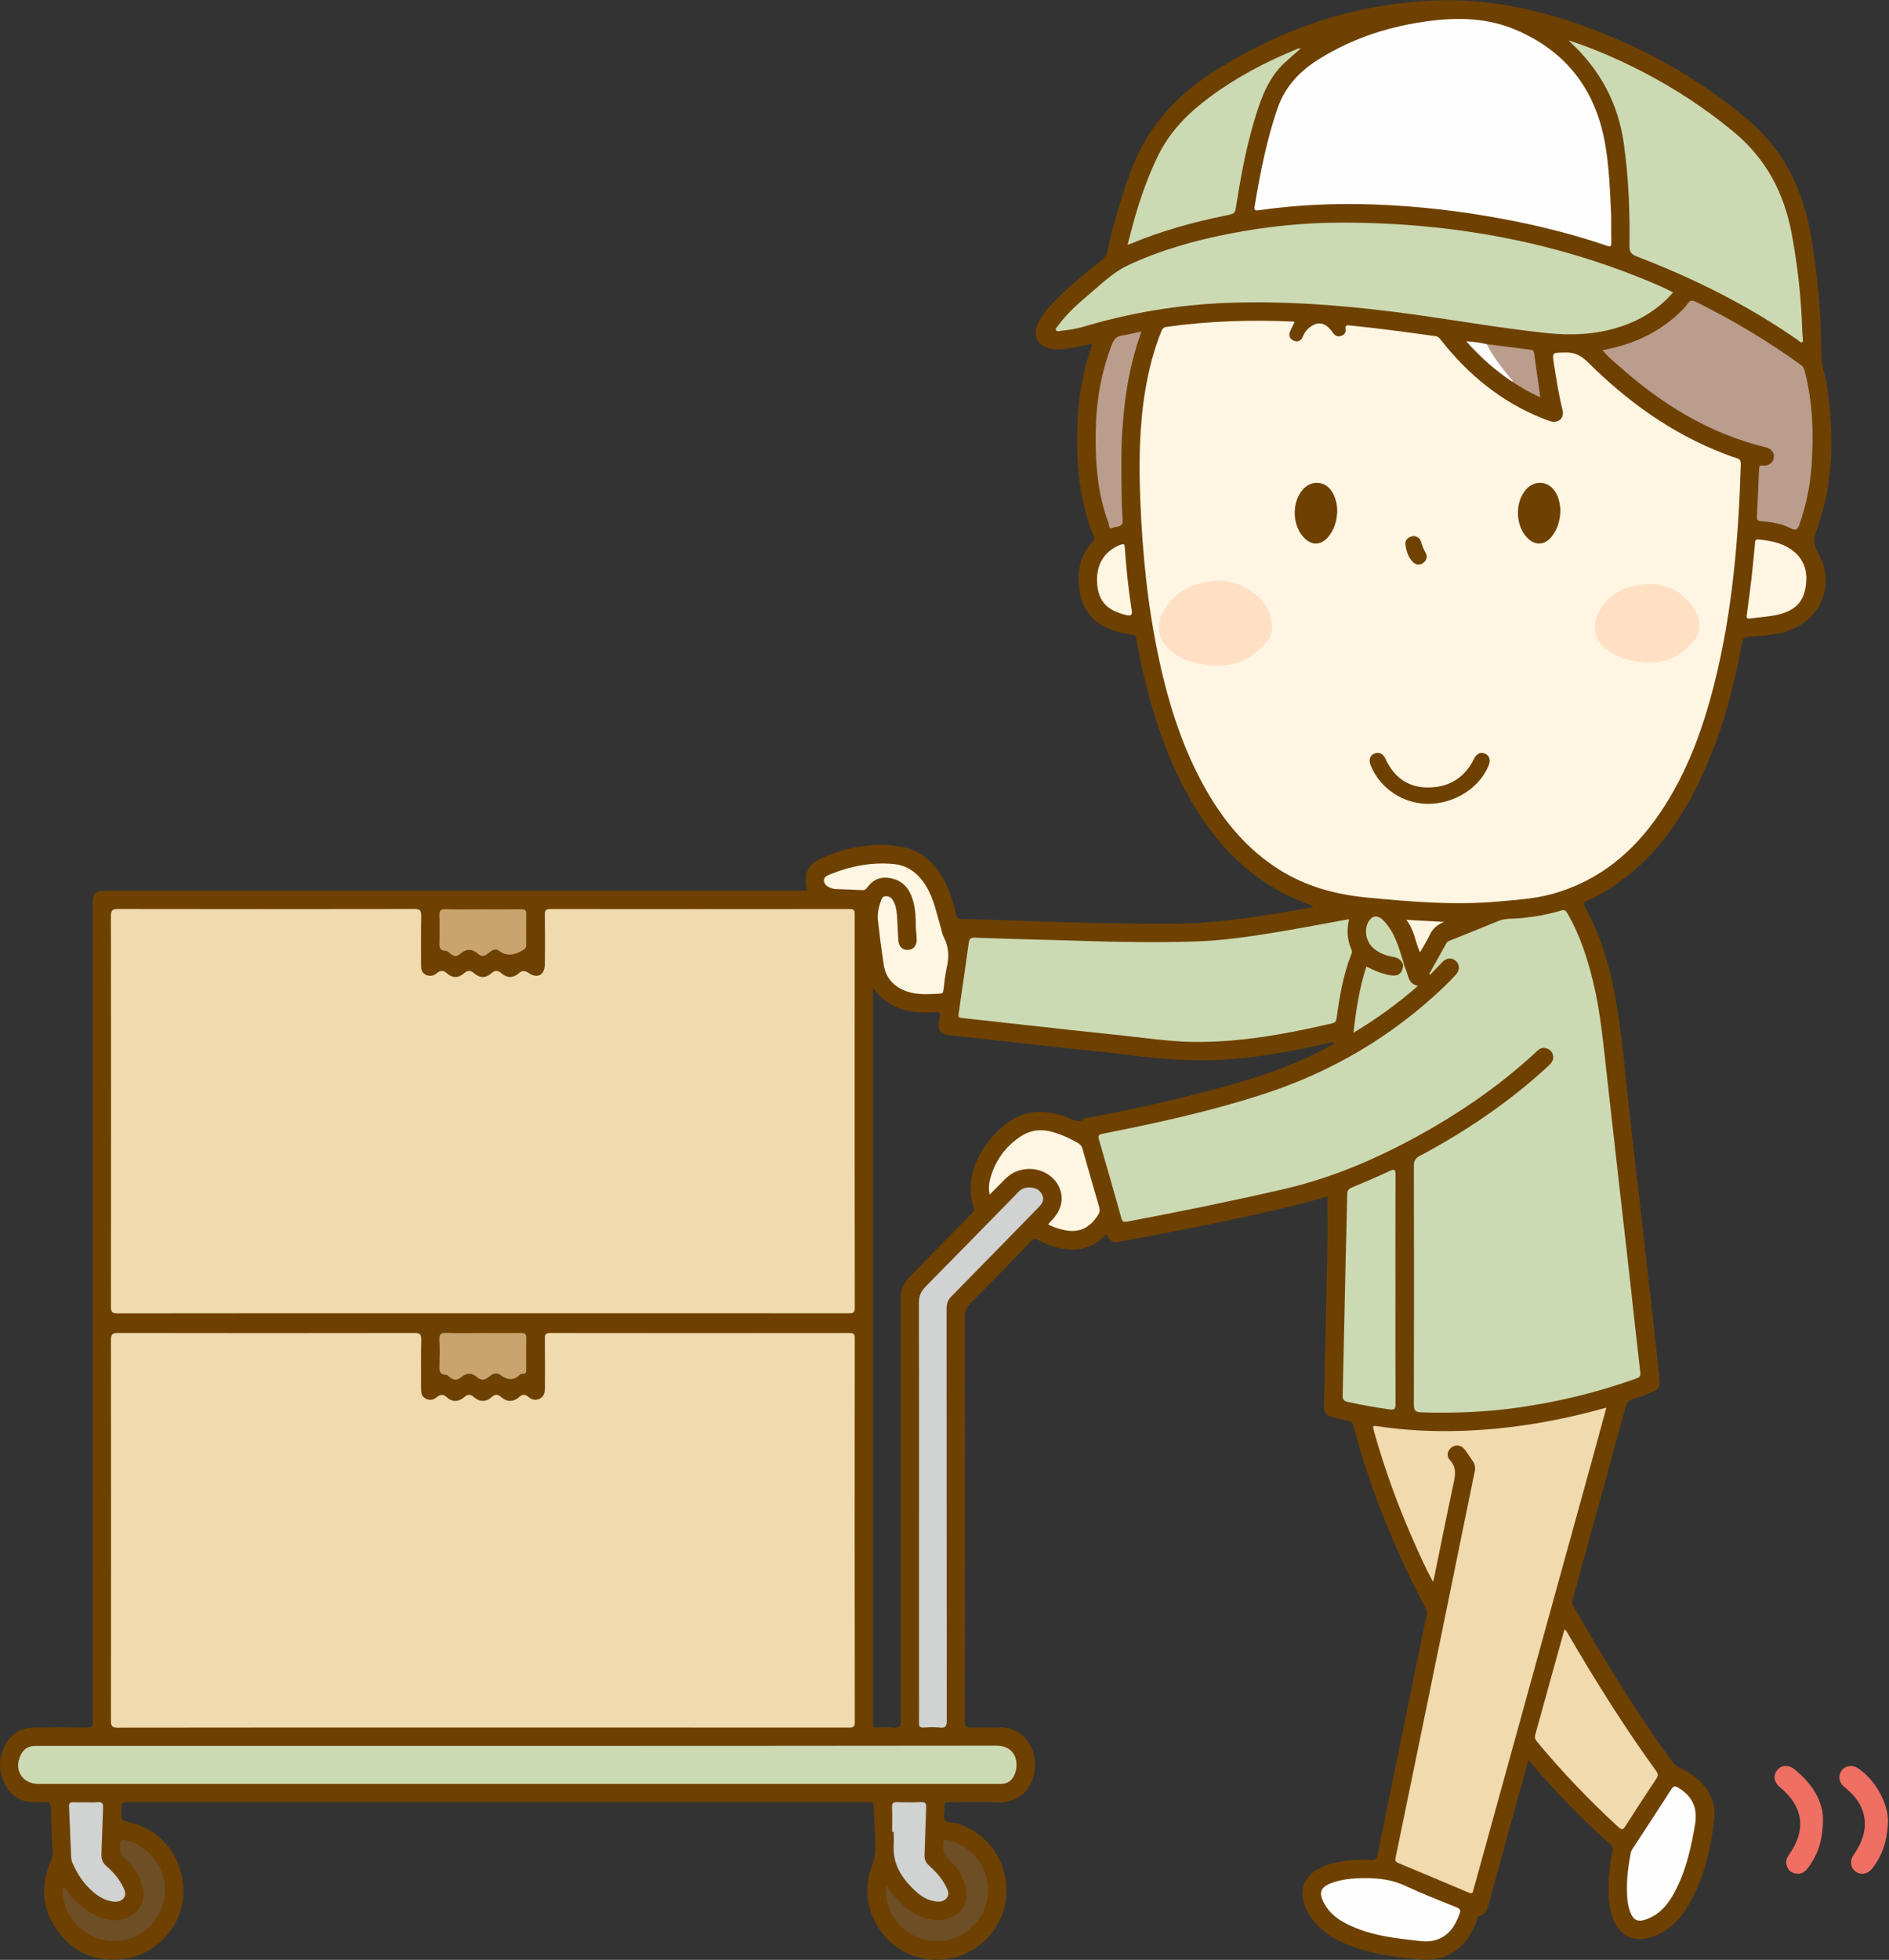
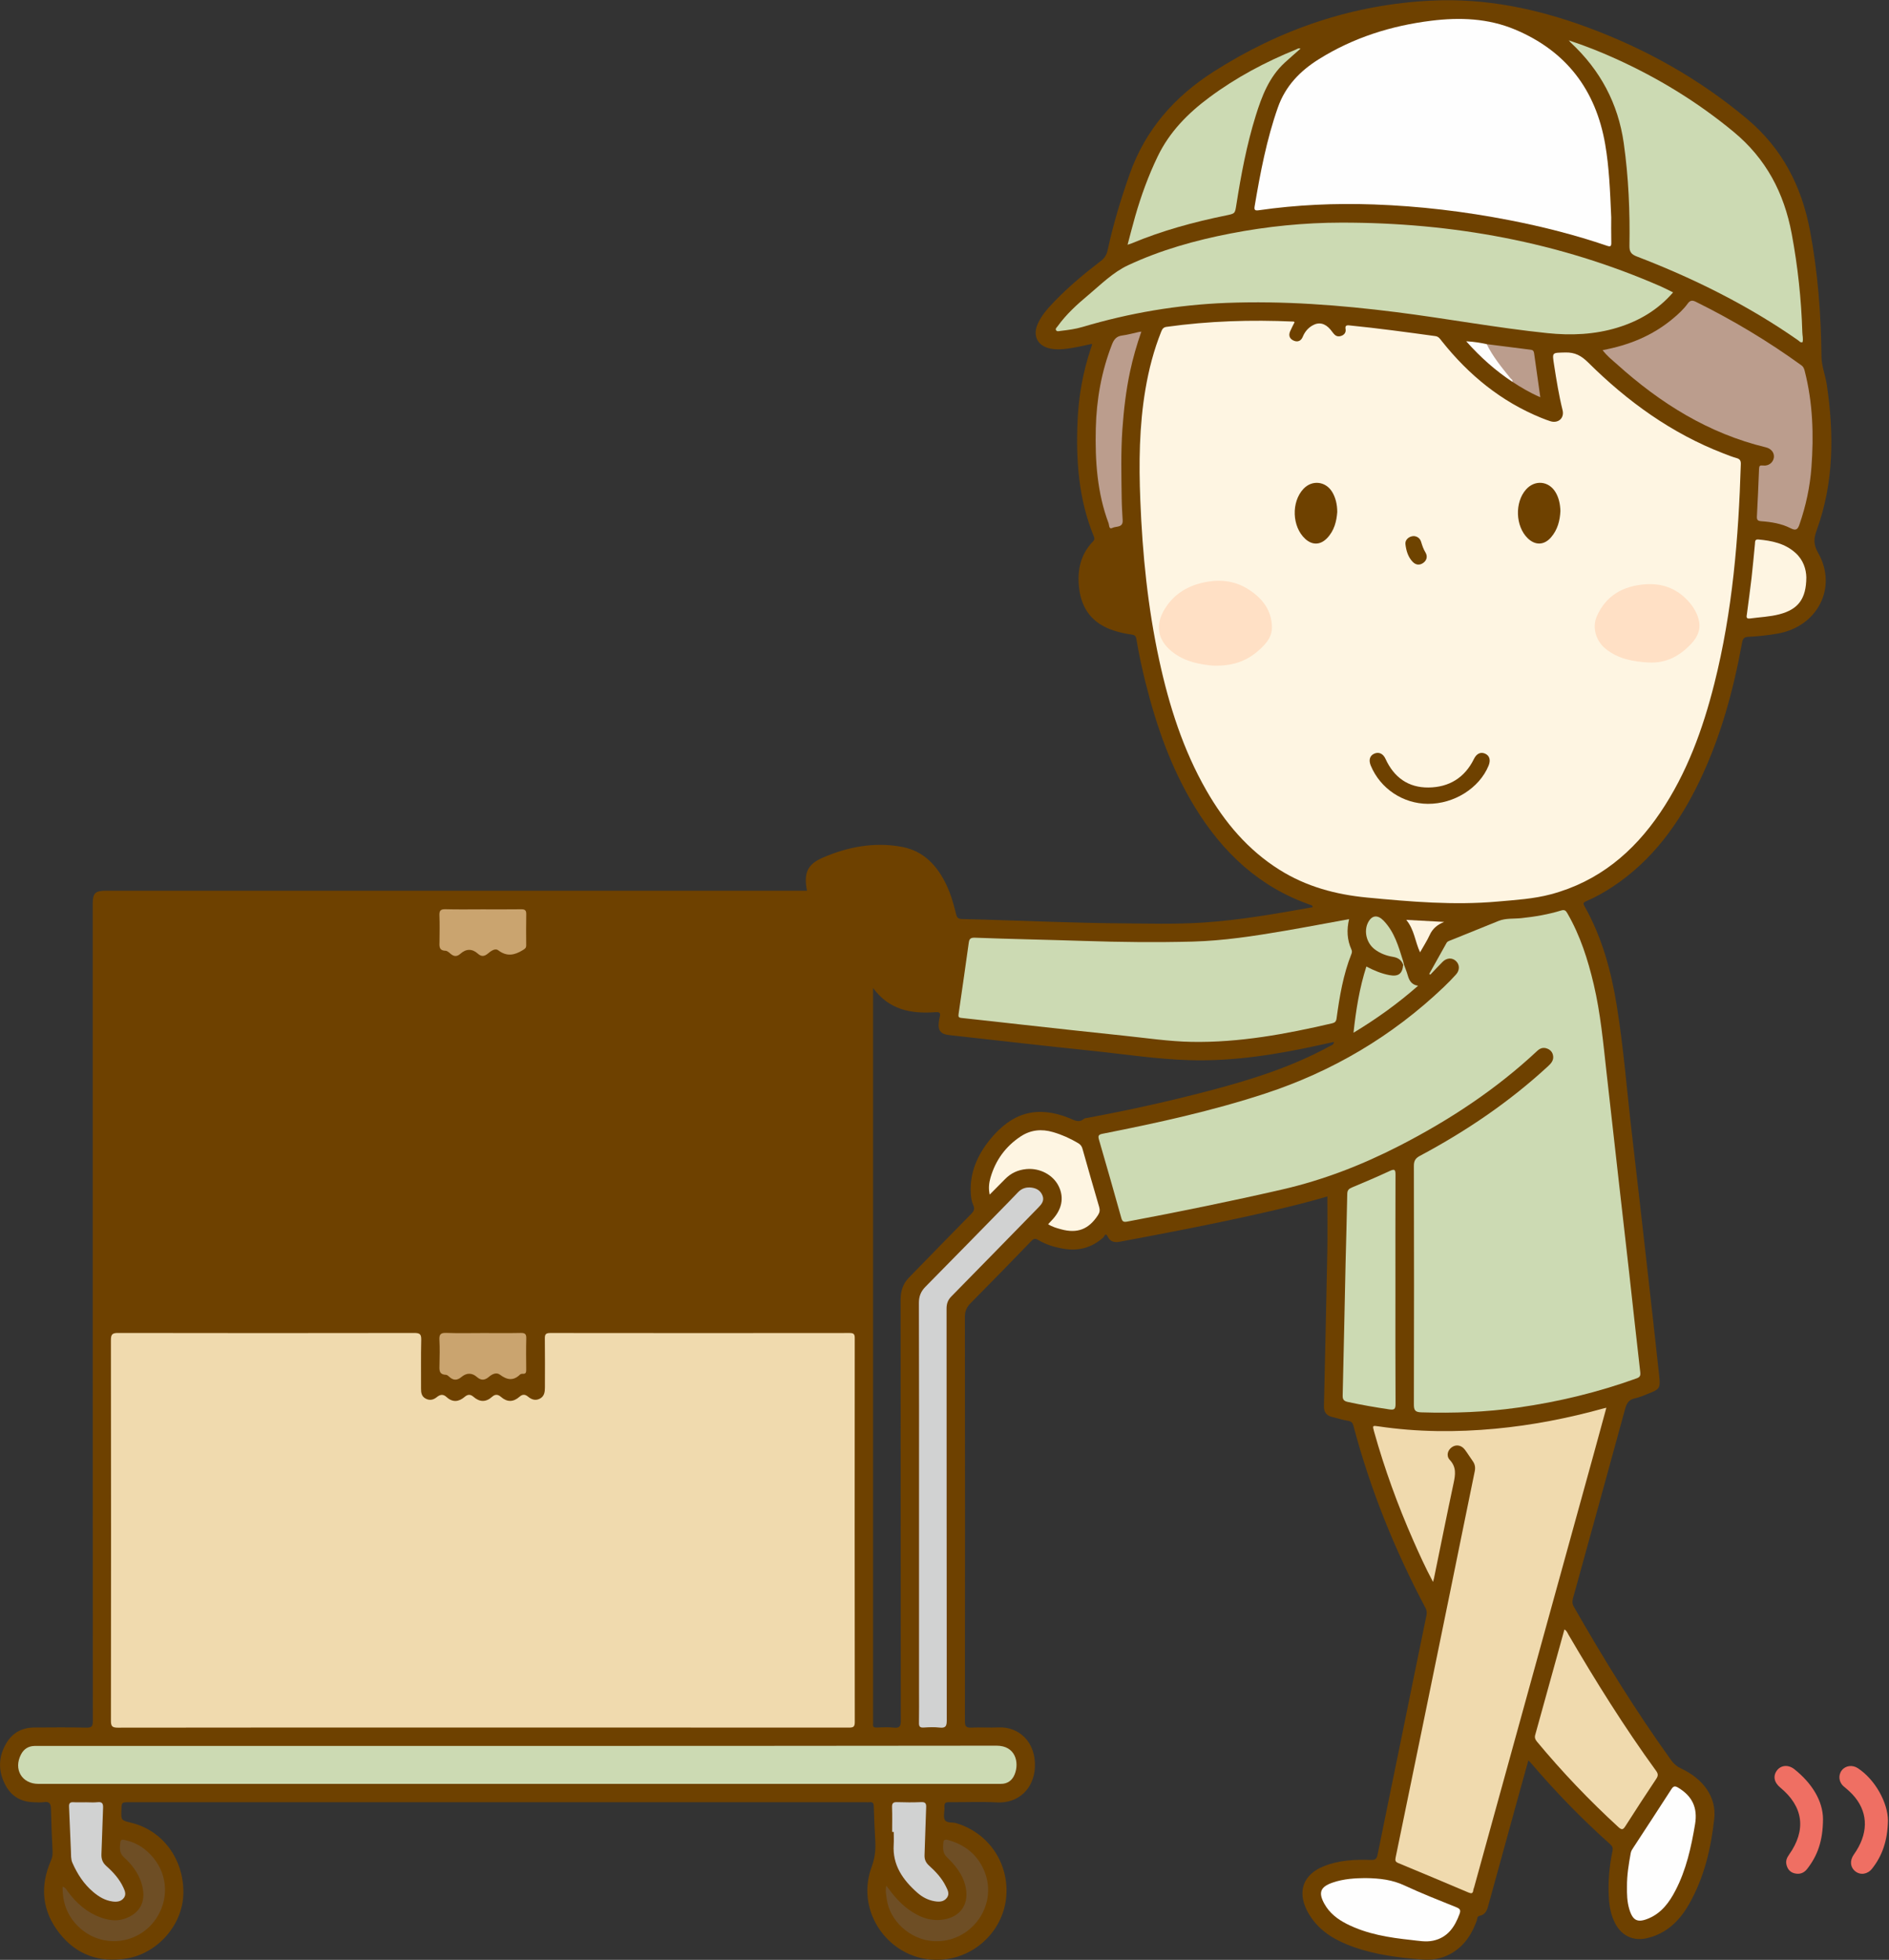
<svg xmlns="http://www.w3.org/2000/svg" version="1.1" viewBox="0 0 1643 1704">
  <rect x="0" y="0" width="1643" height="1704" fill="#333333" stroke="none" />
  <defs>
    <clipPath id="a">
      <path d="m0 0.19h1642.1v1703.8h-1642.1z" />
    </clipPath>
  </defs>
  <g clip-path="url(#a)">
    <path d="m1156.3 909.75c-33.07 18.069-68.71 29.195-104.94 38.697-34.91 9.157-70.142 16.921-105.63 23.512-0.979 0.182-2.211 0.154-2.867 0.737-4.614 4.103-8.711 1.065-13.017-0.645-27.541-10.941-49.383-5.124-68.73 18.667-11.019 13.548-17.762 28.828-16.763 46.788 0.196 3.53 0.678 7.08 2.136 10.2 1.578 3.39 0.539 5.38-1.823 7.78-18.113 18.39-36.107 36.9-54.144 55.37-5.175 5.3-7.188 11.67-7.185 19.03 0.062 121.98 0.015 243.97 0.154 365.95 5e-3 4.8-0.785 6.83-6.069 6.25-4.939-0.55-9.99-0.23-14.984-0.07-2.385 0.08-3.387-0.66-3.074-3.08 0.126-0.98 0.02-2 0.02-3v-630.41-6.496c14.132 19.256 33.25 22.468 53.992 21.032 3.393-0.235 5.003 0.183 3.983 3.962-0.431 1.599-0.62 3.27-0.83 4.919-0.888 6.971 1.794 10.222 8.803 10.994 41.196 4.537 82.366 9.338 123.59 13.592 28.799 2.971 57.487 7.457 86.467 8.249 38.51 1.052 76.26-5.169 113.72-13.432 3.66-0.806 7.31-1.619 11.17-2.474-0.35 2.819-2.49 3.062-3.98 3.876zm423.83-448.8c15.01-41.288 15.13-83.741 8.75-126.6-1.23-8.214-4.54-15.998-4.62-24.438-0.35-36.674-3.14-73.096-9.94-109.22-7.3-38.786-24.14-71.635-54.87-97.373-41.55-34.806-87.97-60.796-138.61-79.519-43.79-16.187-88.82-25.585-135.78-23.262-68.69 3.398-131.53 24.808-189.35 61.675-34.2 21.805-59.582 50.623-73.221 89.348-7.631 21.666-14.284 43.568-19.108 66.013-0.847 3.943-2.547 6.775-5.822 9.274-14.172 10.819-27.863 22.229-40.282 35.073-5.797 5.995-11.42 12.186-14.792 19.946-4.518 10.397 0.222 19.111 11.276 21.264 3.808 0.741 7.58 0.709 11.424 0.36 8.275-0.751 16.319-2.766 24.257-4.444 0.304 0.347 0.496 0.484 0.474 0.553-0.407 1.267-0.844 2.523-1.265 3.786-6.732 20.171-10.441 40.903-11.384 62.129-1.533 34.534 0.801 68.542 14.168 100.98 0.739 1.792 0.569 2.872-0.803 4.294-10.886 11.287-13.774 25.112-12.105 40.148 2.074 18.683 11.837 31.317 29.964 37.214 5.088 1.655 10.27 2.866 15.537 3.524 2.785 0.348 3.929 1.186 4.404 4.083 2.102 12.802 4.853 25.482 8.009 38.066 9.499 37.89 22.339 74.472 42.859 107.99 24.01 39.218 55.81 69.278 99.97 84.743 1.07 0.375 2.34 0.563 2.53 2.192-31.59 5.651-63.21 11.254-95.32 13.38-24.47 1.621-48.955 0.826-73.43 0.651-19.136-0.137-38.272-0.717-57.403-1.282-26.283-0.776-52.559-1.85-78.846-2.446-3.512-0.079-4.461-1.264-5.172-4.13-2.119-8.547-4.462-17.048-8.218-25.049-7.958-16.952-19.853-29.998-38.87-33.553-23.901-4.467-47.164-0.1-69.18 9.489-13.394 5.834-16.408 13.727-13.461 28.616h-5.928c-201.14 0-402.28-1e-3 -603.42 1e-3 -9.954 0-11.908 1.976-11.908 12.01 0 236.64-0.012 473.28 0.093 709.9 2e-3 4.39-0.851 5.87-5.577 5.77-15.157-0.35-30.328-0.2-45.492-0.11-10.038 0.06-18.232 4.21-23.567 12.68-7.848 12.46-8.034 25.58-0.845 38.33 5.092 9.03 13.369 13.67 23.872 13.93 2.998 0.08 6.063 0.4 8.985-0.07 5.041-0.82 6.123 1.55 6.223 5.94 0.281 12.31 0.754 24.63 1.387 36.93 0.15 2.92-0.314 5.45-1.473 8.12-9.733 22.39-7.648 43.78 7.418 62.95 14.839 18.88 34.938 25.91 58.579 21.99 26.747-4.43 48.225-28.85 49.198-55.44 1.102-30.14-17.523-55.84-45.35-62.57-8.796-2.13-8.796-2.13-8.493-11.19 0.222-6.64 0.222-6.65 6.701-6.65h640.92c1 0 2.014 0.11 2.997-0.02 2.786-0.36 3.693 0.71 3.77 3.58 0.272 10.14 0.763 20.29 1.33 30.42 0.429 7.65-0.418 14.78-3.183 22.24-15.518 41.89 19.441 85.66 63.768 80.4 28.537-3.38 51.114-26.63 53.338-54.91 2.292-29.16-15.582-55.12-43.521-63.49-3.425-1.02-8.473 0.1-9.983-2.96-1.51-3.05 6e-3 -7.49-0.276-11.29-0.263-3.54 1.28-4.06 4.345-4.03 13.83 0.14 27.695-0.53 41.486 0.21 18.219 0.98 31.965-11.67 32.843-30.56 1.006-21.65-13.696-35.52-31.758-34.63-7.814 0.39-15.678-0.23-23.488 0.18-4.626 0.25-5.626-1.2-5.621-5.68 0.13-117.15 0.14-234.3-0.021-351.46-7e-3 -5.14 1.655-8.59 5.143-12.1 17.725-17.85 35.283-35.86 52.751-53.96 2.07-2.14 3.451-2.23 5.838-0.79 6.779 4.09 14.322 6.28 22.033 7.61 13.068 2.25 24.728-0.88 34.726-9.88 0.616-0.56 1.778-4.65 3.628-0.8 2.2 4.59 5.918 5.48 10.404 4.64 43.473-8.12 86.903-16.49 130.01-26.38 17.27-3.96 34.46-8.24 50.73-13.01 0 16.27 0.26 32.4-0.05 48.53-0.86 44.61-1.95 89.21-2.93 133.81-0.1 4.7 1.88 8.03 6.68 9.25 4.83 1.22 9.63 2.68 14.53 3.52 2.81 0.48 3.82 1.88 4.47 4.34 14.59 55.19 35.83 107.77 62.56 158.16 1.15 2.18 1.45 4.07 0.93 6.57-7.27 35.17-14.37 70.38-21.56 105.56-6.96 34.06-14.01 68.09-20.89 102.16-0.71 3.54-1.55 5.1-5.86 4.95-14.01-0.5-28.01 0.19-41.24 5.58-17.37 7.07-22.77 21.26-14.57 38.02 1.23 2.53 2.73 4.96 4.36 7.25 9.01 12.61 21.9 19.66 36.06 24.72 19.44 6.94 39.73 9.46 60.17 11.04 7.38 0.57 14.6-0.37 21.45-3.48 13.34-6.06 20.94-16.94 25.79-30.24 0.55-1.53 0.09-3.85 2.59-4.32 4.65-0.88 6.23-4.33 7.35-8.43 8.28-30.31 16.66-60.58 25.02-90.86 3.26-11.82 6.56-23.62 9.95-35.8 0.9 0.86 1.42 1.27 1.84 1.77 21.51 25.27 44.58 49.02 69.34 71.11 1.98 1.77 2.55 3.31 1.99 5.97-2.81 13.42-4 27.01-3.15 40.72 0.47 7.68 1.89 15.18 5.49 22.12 5.56 10.74 15.73 15.59 27.5 12.89 17.13-3.92 28.54-15.13 36.88-29.83 13.04-22.98 18.99-48.25 21.8-74.15 2.01-18.52-9.28-34.44-28.9-43.6-3.63-1.69-6.27-3.99-8.56-7.17-30.86-42.84-58.53-87.69-84.7-133.5-1.5-2.63-1.39-4.81-0.65-7.5 15.15-54.76 30.29-109.53 45.25-164.34 1.33-4.9 3.19-8.2 8.56-9.3 4.03-0.83 7.86-2.63 11.73-4.12 9.7-3.74 10.55-4.82 9.43-15.11-3.64-33.59-7.42-67.17-11.21-100.74-4.15-36.72-8.3-73.44-12.59-110.14-4.34-37.191-7.19-74.569-13.19-111.55-4.89-30.166-12.87-59.458-28.06-86.316-1.43-2.528-0.79-3.234 1.52-4.236 8.1-3.512 15.79-7.821 23.15-12.697 34.4-22.781 57.61-54.843 75.23-91.367 18.48-38.296 29.52-78.962 37.18-120.62 0.64-3.477 1.58-5.029 5.49-5.216 8.47-0.405 16.92-1.31 25.3-2.767 34.9-6.07 52.5-40.108 35.35-70.221-4.17-7.328-3.85-12.458-1.21-19.742" fill="#6E4100" />
  </g>
  <path d="m1642.1 1583c-0.4 17.39-4.88 30.37-13.82 41.71-3.89 4.93-10.09 5.85-14.51 2.37-4.54-3.58-5.08-9.41-1.34-14.67 12.38-17.43 12.8-35.03 1.08-49.65-2.81-3.51-6.17-6.48-9.65-9.35-4.55-3.75-5.26-9.87-1.91-14.22 3.2-4.13 9.19-4.94 13.89-1.88 15.27 9.98 26.24 30.3 26.26 45.69" fill="#EF6F63" />
  <path d="m1585.6 1581.6c-0.07 19.3-4.97 32.1-13.87 43.45-2.88 3.67-6.75 4.84-11.14 3.66-3.87-1.05-6.02-3.91-6.85-7.82-0.67-3.21 0.56-5.84 2.33-8.35 15.17-21.46 12.5-41.76-7.67-58.38-5.38-4.43-6.46-10.01-2.88-14.83 3.44-4.62 9.85-5.28 15.06-1.17 15.55 12.29 24.95 27.86 25.02 43.44" fill="#EF6F63" />
-   <path d="m419.82 1141.8c-105.8 0-211.6-0.04-317.41 0.12-4.893 0.01-5.939-1.26-5.933-6.02 0.146-113.13 0.156-226.26-0.022-339.4-8e-3 -5.278 1.547-6.198 6.405-6.19 85.808 0.146 171.62 0.147 257.42-3e-3 4.781-9e-3 6.199 1.119 6.078 6.012-0.348 14.154-0.068 28.322-0.161 42.484-0.024 3.546 0.442 6.742 3.849 8.554 3.459 1.839 6.887 1.262 9.787-1.183 3.017-2.543 5.676-2.762 8.71-0.042 4.997 4.479 10.23 4.411 15.197-0.014 3.073-2.738 5.699-2.498 8.677 0.102 5.046 4.404 10.25 4.276 15.208-0.175 2.845-2.554 5.425-2.494 8.252-0.024 5.176 4.524 10.457 4.58 15.625-0.025 2.836-2.528 5.274-2.052 8.324-0.011 7.618 5.098 13.947 1.773 14.073-7.421 0.198-14.493 0.181-28.993-0.028-43.486-0.054-3.771 1.095-4.741 4.791-4.737 86.808 0.097 173.62 0.098 260.42-4e-3 3.639-4e-3 4.331 1.2 4.329 4.549-0.08 114.13-0.098 228.26 0.05 342.4 6e-3 4.49-1.858 4.56-5.246 4.56-106.14-0.06-212.27-0.05-318.4-0.05" fill="#F0DAAE" />
  <path d="m419.88 1502c-105.81 0-211.62-0.04-317.44 0.12-4.887 0-5.961-1.28-5.954-6.05 0.145-110.31 0.154-220.62-0.018-330.93-8e-3 -5.18 1.39-6.22 6.331-6.21 85.817 0.16 171.63 0.16 257.45 0.01 4.675-0.01 6.26 0.9 6.128 5.9-0.374 14.16-0.079 28.33-0.168 42.49-0.022 3.54 0.439 6.68 3.817 8.58 3.488 1.97 6.827 1.3 9.763-1.07 2.955-2.38 5.529-3.03 8.659-0.14 5.152 4.75 10.564 4.24 15.678-0.16 2.685-2.32 5.002-2.44 7.733-0.05 5.296 4.63 10.805 4.77 16.109-0.01 2.735-2.46 5.178-2.21 7.788 0.07 5.392 4.72 10.803 4.54 16.1-0.15 2.507-2.21 4.788-2.29 7.422-0.08 2.957 2.49 6.367 3.72 10.16 1.8 4.07-2.06 4.511-5.88 4.518-9.83 0.023-14.16 0.122-28.33-0.067-42.49-0.048-3.62 0.813-4.84 4.68-4.84 86.817 0.11 173.63 0.11 260.45 0.01 3.53 0 4.415 0.99 4.412 4.46-0.088 111.31-0.102 222.62 0.037 333.93 5e-3 4.31-1.621 4.7-5.151 4.7-95.815-0.07-191.63-0.06-287.44-0.06h-30.994" fill="#F0DAAE" />
  <path d="m1126 280.13c-1.31 2.651-2.73 5.252-3.89 7.965-1.59 3.723-0.35 6.639 3.29 8.148 3.53 1.463 6.33-0.043 7.7-3.407 1.71-4.2 4.39-7.458 8.21-9.726 5.71-3.388 11.12-2.165 15.88 3.424 1.29 1.516 2.35 3.273 3.81 4.589 1.74 1.571 3.99 1.642 6.11 0.718 2.4-1.045 3.66-3.088 3.24-5.615-0.48-2.98 0.51-3.587 3.32-3.306 25.01 2.493 49.91 5.89 74.8 9.312 2.91 0.4 4.14 2.564 5.66 4.476 23.33 29.299 51.46 52.382 86.41 66.599 2.61 1.063 5.25 2.082 7.94 2.921 6.81 2.124 12.33-2.68 10.6-9.621-3.22-12.936-5.31-26.054-7.36-39.202-1.78-11.441-1.88-10.61 9.65-10.943 8.62-0.249 14.12 2.906 20.04 8.767 34.11 33.815 72.44 61.58 117.63 79.003 3.71 1.433 7.43 2.939 11.26 4.004 2.89 0.805 3.91 2.155 3.81 5.226-1.94 64.329-7.23 128.27-23.02 190.9-10.01 39.693-23.88 77.877-47 112.09-23.4 34.648-53.85 59.992-94.97 71.038-15.21 4.085-30.83 4.949-46.41 6.35-38.02 3.421-75.78 0.136-113.6-3.466-27.27-2.597-52.93-9.495-76.26-24.145-27.47-17.254-47.68-41.23-63.62-69.079-20.2-35.269-32.34-73.492-40.93-112.97-9.969-45.831-14.623-92.308-16.484-139.1-1.286-32.324-0.976-64.582 4.453-96.6 2.927-17.26 7.281-34.119 13.821-50.396 0.92-2.266 2.02-3.554 4.48-3.898 36.72-5.13 73.6-6.284 110.6-4.598 0.27 0.012 0.52 0.33 0.83 0.539" fill="#FEF5E2" />
  <path d="m1243.1 846.76c5.01-8.945 10.04-17.881 15.02-26.845 0.83-1.492 2.27-1.831 3.65-2.387 13.87-5.604 27.74-11.233 41.63-16.817 6.34-2.55 13.15-1.734 19.73-2.418 11.79-1.227 23.4-3.213 34.72-6.664 3.05-0.932 4.09 0.168 5.4 2.43 11.2 19.351 17.88 40.357 22.97 61.969 5.88 25.019 8.21 50.55 11.05 76.012 3.48 31.26 7.03 62.514 10.56 93.768 3.09 27.29 6.24 54.56 9.3 81.85 3.18 28.45 6.22 56.91 9.52 85.35 0.36 3.12-0.32 4.38-3.22 5.42-33.45 12.08-67.82 20.37-103.01 25.38-27.93 3.97-56 5.04-84.19 4.16-5.29-0.17-6.49-1.76-6.48-6.85 0.17-69.15 0.17-138.3 0-207.45-0.01-4.53 1.47-6.71 5.36-8.78 40.28-21.474 77.8-46.918 111.42-77.942 2.54-2.349 4.75-4.868 4.38-8.512-0.32-3.163-2.04-5.512-5.2-6.733-3.4-1.318-6.17-0.333-8.66 1.994-35.8 33.456-76.28 60.122-119.74 82.435-32.52 16.698-66.3 29.858-102.07 38.058-44.75 10.25-89.7 19.43-134.81 27.92-3.249 0.61-4.29-0.08-5.135-3.09-6.367-22.74-12.824-45.45-19.435-68.113-1.009-3.458-0.393-4.474 3.238-5.19 47.65-9.399 95.09-19.777 141.31-34.934 58.61-19.223 110.5-49.909 155.24-92.487 3.73-3.553 7.35-7.247 10.79-11.079 3.36-3.743 3.18-8.567-0.09-11.645-3.29-3.089-8.03-2.88-11.59 0.688-3.64 3.647-7.15 7.43-10.71 11.154-0.32-0.217-0.63-0.435-0.95-0.652" fill="#CCDAB3" />
  <path d="m1401.4 189c0 5.094-0.13 13.589 0.06 22.077 0.08 3.165-0.86 3.581-3.64 2.633-27.72-9.465-56.06-16.641-84.79-22.238-39.09-7.611-78.5-12.33-118.32-13.716-33.51-1.165-66.85 0.277-100.03 5.069-3.43 0.494-3.92-0.568-3.41-3.594 4.9-29.018 10.37-57.867 20.18-85.763 6.58-18.747 19.4-31.869 35.75-42.073 29.98-18.717 62.89-29.075 97.79-33.388 24.76-3.06 49.33-2.116 72.61 7.623 44.56 18.633 70.38 52.45 78.55 99.845 3.42 19.877 4.25 40.011 5.25 63.525" fill="#FEFEFE" />
  <path d="m1246.4 1375.4c-6.65-12.44-11.96-24.2-17.17-36.02-13.55-30.78-25.02-62.31-34.1-94.7-1.48-5.29-1.42-5.31 3.95-4.52 33.77 5.02 67.64 5.21 101.58 2.03 31.9-2.98 63.19-9.11 94.04-17.64 0.6-0.16 1.21-0.29 2.47-0.59-3.8 13.89-7.43 27.3-11.12 40.69-34.6 125.33-69.21 250.65-103.81 375.97-0.27 0.96-0.73 1.9-0.83 2.87-0.3 2.9-1.69 3-4.04 2.01-20.36-8.61-40.74-17.19-61.17-25.65-2.59-1.07-2.85-2.24-2.32-4.85 15.76-76.39 31.42-152.8 47.06-229.22 7.26-35.52 14.43-71.05 21.75-106.56 0.7-3.38 0.19-6.18-1.78-8.93-2.33-3.24-4.41-6.67-6.8-9.86-2.91-3.87-7.35-4.73-11.01-2.37-3.92 2.51-5.5 7.62-2.11 11.26 5.89 6.33 4.87 12.9 3.3 20.27-5.86 27.49-11.38 55.05-17.03 82.58-0.13 0.63-0.33 1.25-0.86 3.23" fill="#F0DAAE" />
  <path d="m1455.2 254.22c-13.21 15.277-29.53 24.825-48.18 30.569-20.05 6.17-40.6 6.985-61.29 4.837-44.04-4.57-87.58-12.718-131.49-18.259-48.96-6.179-98.05-9.919-147.45-8.011-42.62 1.646-84.312 8.74-125.17 20.9-6.234 1.855-12.69 2.699-19.135 3.449-1.342 0.157-3.225 0.872-4.036-0.722-0.674-1.321 0.792-2.4 1.54-3.439 7.454-10.37 16.862-18.875 26.561-26.994 11.077-9.273 21.39-19.747 34.675-25.954 28.337-13.241 58.257-21.611 88.877-27.554 31.94-6.199 64.19-9.458 96.74-9.477 96.32-0.058 189.27 16.784 277.83 55.53 3.48 1.52 6.83 3.316 10.53 5.125" fill="#CCDAB3" />
  <path d="m449.88 1551h-416.44c-14.378 0-21.892-12.63-15.176-25.6 2.407-4.64 6.272-7.21 11.588-7.38 1.332-0.04 2.666-0.01 3.999-0.01 277.62 0 555.25 0.09 832.87-0.23 16.627-0.02 19.875 14.59 15.895 24.74-2.109 5.37-6.188 8.57-12.306 8.48-1.5-0.02-3 0-4.5 0h-415.94" fill="#CCDAB3" />
  <path d="m1173.4 799.13c-2.2 9.352-1.75 17.998 2 26.347 0.57 1.277 0.65 2.375 0.1 3.766-7.2 18.071-10.39 37.092-12.99 56.224-0.36 2.662-1.42 3.685-3.8 4.24-40.27 9.375-80.79 16.901-122.38 16.139-19.83-0.363-39.449-3.378-59.14-5.404-29.463-3.032-58.897-6.349-88.34-9.579-17.531-1.924-35.049-3.97-52.588-5.815-2.535-0.266-2.857-1.088-2.513-3.425 3.024-20.57 5.93-41.158 8.822-61.747 0.461-3.281 1.173-4.76 5.465-4.596 31.6 1.208 63.225 1.771 94.832 2.81 31.465 1.035 62.942 1.41 94.402 0.569 26.82-0.717 53.33-4.796 79.75-9.306 18.64-3.184 37.22-6.735 56.38-10.223" fill="#CCDAB3" />
  <path d="m1364.5 35.099c14.29 4.709 27.53 9.979 40.52 15.85 37.04 16.735 71.37 37.666 102.8 63.654 28.24 23.354 43.9 53.081 50.54 88.576 5.31 28.377 8.38 56.925 9.25 85.744 0.08 2.815 0.9 5.609 0.23 8.513-1.75 0.82-2.72-0.745-3.8-1.502-43.62-30.496-90.91-53.926-140.46-72.963-4.77-1.832-6.42-4.026-6.33-9.245 0.5-29.82-0.76-59.554-4.94-89.149-4.91-34.694-20.48-63.628-45.99-87.404-0.47-0.434-0.85-0.96-1.82-2.074" fill="#CCDAB3" />
  <path d="m1393.9 304.42c23.09-4.285 43.49-12.665 61.04-27.309 4.74-3.956 9.34-8.101 12.95-13.12 2.07-2.867 3.99-3.134 7.07-1.614 32.16 15.888 62.83 34.235 91.88 55.29 1.86 1.35 2.37 3.037 2.87 4.967 7.06 27.557 7.92 55.53 5.82 83.737-1.26 17.029-4.82 33.518-10.41 49.638-1.51 4.379-3.07 5.625-7.7 3.264-7.93-4.042-16.74-5.463-25.56-6.089-3.16-0.225-3.9-1.285-3.75-4.211 0.73-13.783 1.34-27.572 1.86-41.364 0.1-2.622 0.77-3.202 3.51-2.862 4.84 0.603 8.81-2.642 9.38-6.925 0.54-4.08-2.19-7.727-7-8.888-49.85-12.038-91.76-38.296-129.41-72.174-4.17-3.743-8.68-7.153-12.55-12.34" fill="#BB9D8D" />
  <path d="m799.35 1313.3c0-60.16 0.077-120.31-0.122-180.46-0.019-5.85 1.776-10.1 5.776-14.15 24.237-24.52 48.334-49.19 72.47-73.82 2.796-2.85 5.501-5.79 8.323-8.62 3.162-3.16 7.062-4.25 11.44-3.68 4.442 0.58 7.874 2.66 9.542 6.98 1.657 4.29-0.666 7.29-3.463 10.15-25.274 25.84-50.484 51.74-75.848 77.49-3.079 3.13-4.185 6.39-4.182 10.67 0.076 119.3 0.03 238.61 0.173 357.92 6e-3 4.87-0.885 6.86-6.134 6.27-4.608-0.52-9.334-0.34-13.98-0.03-3.45 0.22-4.119-1.15-4.059-4.26 0.179-9.33 0.064-18.66 0.064-28v-156.46" fill="#D1D2D2" />
  <path d="m980.73 212.78c2.322-8.691 4.33-16.693 6.605-24.619 5.14-17.913 11.487-35.365 19.604-52.186 10.26-21.275 26.22-37.437 44.9-51.298 23.23-17.251 48.55-30.743 75.31-41.602 1.16-0.471 2.28-1.527 4-0.76-4.62 4.092-9.22 8.03-13.67 12.117-13.66 12.537-19.96 29.134-25.29 46.231-7.87 25.294-12.73 51.256-16.84 77.372-1.2 7.647-1.05 7.655-8.96 9.273-28.05 5.732-55.59 13.194-82.054 24.28-0.868 0.364-1.791 0.597-3.605 1.192" fill="#CCDAB3" />
  <path d="m1360.7 1416.7c2.21 1.31 2.69 3.17 3.58 4.68 23.7 40.51 48.52 80.31 76.15 118.29 1.86 2.56 1.9 4.29 0.12 6.95-9.06 13.56-17.95 27.23-26.73 40.97-1.91 2.98-3 3.91-6.15 1.02-25.32-23.21-48.96-47.99-70.91-74.4-1.51-1.82-2.13-3.44-1.47-5.81 8.48-30.41 16.87-60.85 25.41-91.7" fill="#F0DAAE" />
  <path d="m1213.7 1121.2c0 33.14-0.09 66.28 0.11 99.43 0.03 4.68-1.18 5.4-5.64 4.73-12.01-1.79-23.95-3.84-35.82-6.42-3.39-0.74-4.62-2-4.53-5.59 0.94-38.44 1.68-76.88 2.53-115.31 0.45-19.97 1.12-39.92 1.45-59.89 0.05-3.27 1.29-4.55 4.11-5.72 11.05-4.6 22.06-9.31 32.91-14.35 4.11-1.92 4.97-1.19 4.95 3.18-0.12 33.31-0.07 66.62-0.07 99.94" fill="#CCDAB3" />
-   <path d="m796.52 805.51c0.11-6.887-0.244-14.547-2.271-21.986-2.76-10.125-8.319-17.644-19.314-19.918-8.353-1.727-15.104 0.737-20.228 7.476-1.253 1.648-2.193 3.008-4.672 2.856-7.469-0.458-14.955-0.621-22.434-0.92-0.996-0.04-2.033-0.049-2.971-0.334-3.598-1.094-7.469-2.612-7.942-6.662-0.436-3.738 3.426-5.038 6.251-6.177 17.373-7.001 35.479-10.324 54.144-8.635 14.337 1.298 23.762 10.229 30.278 22.515 5.428 10.237 7.553 21.596 10.854 32.553 0.863 2.863 1.294 5.947 2.645 8.555 4.341 8.377 4.8 16.905 2.682 25.998-1.504 6.455-2.041 13.137-2.949 19.727-0.234 1.698-0.248 3.192-2.659 3.326-9.642 0.535-19.308 1.376-28.697-1.728-11.568-3.824-18.885-11.583-20.691-23.814-1.845-12.5-3.474-25.038-4.895-37.593-0.661-5.834 0.368-11.619 2.451-17.137 0.754-1.996 1.52-4.377 4.137-4.45 2.6-0.072 4.82 1.081 6.271 3.421 2.918 4.706 3.415 10.034 3.798 15.339 0.467 6.467 0.552 12.962 1.024 19.428 0.427 5.839 3.85 8.978 8.873 8.522 4.695-0.425 7.424-4.093 7.095-9.623-0.197-3.319-0.478-6.633-0.78-10.739" fill="#FEF5E2" />
  <path d="m1187.4 1632.9c13.15 0.14 23.74 1.57 34.02 6.35 14.88 6.91 30.18 12.93 45.4 19.07 3.25 1.31 3.8 2.66 2.63 5.83-4.16 11.31-10.39 20.52-23.07 23.19-6.27 1.32-12.6 0.07-18.86-0.61-19.38-2.08-38.55-5.05-56.21-14.01-7.98-4.05-14.9-9.36-19.37-17.37-5.46-9.79-3.6-14.8 7.08-18.51 9.87-3.44 20.17-3.85 28.38-3.94" fill="#FEFEFE" />
  <path d="m1415.1 1640.3c-0.09-9.87 1.5-19.55 3.27-29.21 0.34-1.88 1.41-3.36 2.4-4.88 10.99-16.85 22.06-33.64 32.93-50.56 1.75-2.71 3.05-3.08 5.84-1.42 12.31 7.36 17.2 17.44 14.77 31.92-3.33 19.87-7.65 39.49-17.05 57.56-5.3 10.2-11.91 19.29-22.91 24.07-10.02 4.35-14.28 2.25-17.34-8.2-1.84-6.31-2-12.78-1.91-19.28" fill="#FEFEFE" />
  <path d="m911.64 1064.4c0.982-1.07 1.846-2.07 2.77-3 9.124-9.29 11.39-19.76 6.462-29.93-4.843-9.99-16.404-16.12-28.191-15.01-7.241 0.68-13.426 3.5-18.525 8.73-4.265 4.37-8.604 8.68-13.357 13.46-1.145-5.4-0.619-10.1 0.696-14.67 4.356-15.11 13.017-27.139 26.178-35.86 8.78-5.818 18.187-6.73 28.165-3.831 7.713 2.241 14.955 5.496 21.856 9.583 1.959 1.16 3.159 2.56 3.807 4.874 4.745 16.954 9.626 33.864 14.557 50.764 0.763 2.62 0.418 4.72-1.074 7.01-8.047 12.32-17.849 16.16-32.141 12.28-3.814-1.04-7.649-2.12-11.203-4.4" fill="#FEF5E2" />
  <path d="m992.72 288.3c-4.096 11.747-7.321 23.03-9.78 34.52-3.551 16.6-5.52 33.389-6.706 50.319-1.421 20.289-0.878 40.574-0.613 60.864 0.081 6.145 0.522 12.286 0.84 18.426 0.339 6.535-5.677 4.928-8.865 6.528-3.199 1.605-2.758-2.343-3.346-3.906-10.014-26.624-11.814-54.387-11.161-82.47 0.583-25.132 4.907-49.521 14.047-73.036 1.733-4.46 3.933-7.217 8.92-7.849 4.757-0.603 9.417-1.96 14.123-2.977 0.589-0.127 1.19-0.198 2.541-0.419" fill="#BB9D8D" />
  <path d="m420.05 1159c10.981 0 21.964 0.16 32.939-0.08 3.807-0.09 4.843 1.15 4.744 4.84-0.241 8.97-0.12 17.96-0.049 26.95 0.018 2.22-0.101 3.96-3.036 3.74-0.779-0.05-1.841 0.16-2.361 0.67-5.81 5.69-11.314 4.7-17.41 0.12-3.134-2.36-6.82-0.55-9.586 1.82-3.548 3.04-6.778 3.44-10.466 0.19-4.386-3.85-9.057-3.74-13.509 0-3.604 3.02-7.002 3.12-10.498-0.14-0.835-0.78-1.935-1.75-2.945-1.79-6.295-0.23-5.729-4.49-5.628-8.82 0.167-7.15 0.334-14.32-0.057-21.45-0.257-4.68 0.912-6.37 5.925-6.17 10.632 0.4 21.29 0.12 31.937 0.12" fill="#CAA46F" />
  <path d="m419.89 790.63c11.164 0 22.33 0.093 33.492-0.058 3.22-0.044 4.399 0.942 4.332 4.255-0.18 8.994-0.099 17.995-0.036 26.993 0.017 2.377-0.905 3.024-3.126 4.371-7.375 4.476-13.799 5.604-21.235 0.021-2.731-2.051-6.416 0.732-8.982 2.878-3.009 2.516-5.618 2.853-8.688 0.091-5.009-4.507-10.27-4.328-15.221 0.087-3.091 2.757-5.752 2.406-8.681-0.131-1.239-1.073-2.791-2.452-4.24-2.499-6.04-0.201-5.276-4.283-5.237-8.207 0.074-7.497 0.231-15.005-0.063-22.491-0.158-4.034 0.882-5.531 5.195-5.411 10.822 0.302 21.659 0.1 32.49 0.101" fill="#CAA46F" />
  <path d="m770.89 1639.5c5.959 8.22 11.82 15.15 19.263 20.59 9.753 7.13 20.53 11.13 32.532 8.45 13.527-3.01 20.725-13.95 16.867-29.32-2.463-9.81-8.738-17.53-15.811-24.3-4.311-4.13-3.547-8.7-3.182-13.33 0.229-2.91 3.196-2.06 4.866-1.57 14.517 4.29 25.209 13.02 30.933 27.31 11.913 29.75-12.017 62.31-44.427 60.39-20.5-1.21-38.352-17.93-40.684-36.84-0.422-3.42-1.366-6.75-0.357-11.38" fill="#6E4E25" />
  <path d="m54.467 1640.4c2.654 0.71 3.355 2.66 4.502 4.22 7.335 9.95 16.335 17.94 28.037 22.29 6.701 2.48 13.764 3.84 20.873 1.5 14.883-4.87 19.947-16.48 14.997-31.62-2.85-8.71-8.394-15.89-15.059-21.93-4.455-4.03-3.621-8.73-3.113-13.32 0.339-3.06 3.42-1.83 5.353-1.37 9.591 2.29 17.254 7.72 23.421 15.22 12.558 15.28 13.379 36.34 2.244 52.83-15.548 23.04-47.931 26.14-67.665 6.75-9.717-9.55-13.782-20.96-13.59-34.57" fill="#6E4E25" />
  <path d="m1571.1 501.97c-0.08 18.757-7.15 27.842-23.31 32.088-8.41 2.211-17.07 2.505-25.62 3.671-3.87 0.527-3.01-1.883-2.75-3.931 1.32-10.382 2.82-20.743 4.01-31.139 1.14-9.902 2-19.836 2.97-29.758 0.18-1.949-0.19-4.123 3.03-3.829 11.74 1.072 23.01 3.366 32.18 11.594 6.94 6.226 9.33 14.265 9.49 21.304" fill="#FEF5E2" />
  <path d="m775.96 1592.8c0-7.14 0.193-14.29-0.082-21.42-0.137-3.52 0.934-4.63 4.443-4.51 6.983 0.24 13.989 0.28 20.967-0.02 3.759-0.16 4.387 1.38 4.255 4.64-0.557 13.79-0.859 27.6-1.404 41.39-0.151 3.8 1.083 6.57 3.936 9.16 5.678 5.14 10.961 10.72 14.434 17.69 1.624 3.26 3.706 6.74 1.103 10.26-2.694 3.65-6.698 3.74-10.86 3.02-5.774-1-10.73-3.71-14.989-7.49-12.504-11.07-21.589-23.91-20.45-41.75 0.232-3.64 0.033-7.31 0.033-10.96-0.462 0-0.924-0.01-1.386-0.01" fill="#D1D2D2" />
  <path d="m74.884 1567c3.329 0 6.693 0.3 9.978-0.08 4.25-0.49 4.945 1.45 4.785 5.11-0.581 13.3-0.839 26.6-1.423 39.89-0.189 4.31 0.965 7.57 4.295 10.53 5.976 5.32 11.364 11.25 14.774 18.65 1.331 2.89 2.683 6 0.483 8.97-2.454 3.31-6.112 3.68-9.904 3.17-6.507-0.87-11.888-4.12-16.777-8.24-8.187-6.89-13.821-15.65-18.114-25.35-1.466-3.31-1.132-6.88-1.309-10.32-0.659-12.79-0.967-25.59-1.622-38.37-0.161-3.13 0.78-4.18 3.851-4.01 3.651 0.2 7.321 0.05 10.983 0.05" fill="#D1D2D2" />
  <path d="m1221.2 838.89c1.06 2.962 2.3 5.876 3.15 8.898 1.3 4.578 3.21 8.439 9.07 9.265-17.55 15.421-35.94 28.635-56.18 40.867 2.17-19.908 5.16-38.778 11.18-57.573 6.57 3.416 13.05 6.159 20.03 7.471 7.81 1.469 11.26-1.109 12.02-8.93 0.24-0.481 0.48-0.456 0.73 2e-3" fill="#CCDAB3" />
-   <path d="m954.16 503.62c0.029-14.345 7.465-25.062 20.532-30.014 2.673-1.013 3.391-0.656 3.593 2.226 1.279 18.255 3.149 36.456 6.024 54.531 0.726 4.562-0.572 5.346-4.806 4.362-17.843-4.147-25.379-13.267-25.343-31.105" fill="#FEF5E2" />
  <path d="m1293.1 299.22c12.82 1.63 25.65 3.264 38.47 4.883 1.77 0.223 2.5 1.182 2.74 2.942 1.71 12.465 3.51 24.917 5.42 38.341-8.9-3.824-16.74-8.474-24.4-13.472-8.06-8.416-15.01-17.669-20.94-27.692-0.89-1.52-2.29-2.967-1.29-5.002" fill="#BB9D8D" />
  <path d="m1221.2 838.89c-0.25-1e-3 -0.49-1e-3 -0.73-2e-3 -1.47-4.213-4.53-6.254-8.86-6.951-5.8-0.933-11.23-2.963-15.95-6.568-7.27-5.56-9.72-16.075-5.56-23.676 3.42-6.262 8.45-6.308 13.39-1.132 9.47 9.914 12.95 22.505 16.87 34.979 0.35 1.095 0.56 2.232 0.84 3.35" fill="#CCDAB3" />
  <path d="m1256.1 801.57c-5.74 2.27-9.98 5.645-12.6 11.376-2.32 5.065-5.4 9.78-8.37 15.059-4.42-9.416-4.91-19.654-12-28.221 11.5 0.623 22.23 1.204 32.97 1.786" fill="#FEF4E1" />
  <path d="m1293.1 299.22c5.37 10.937 13.03 20.279 20.66 29.649 0.71 0.872 2.33 1.379 1.57 3.045-14.59-9.668-27.58-21.142-40.06-35.186 6.78 0.329 12.31 1.344 17.83 2.492" fill="#FDFDFD" />
  <path d="m1054.2 578.68c-9.1-1.014-23.17-2.694-34.92-12.183-12.64-10.209-14.79-23.429-5.94-37.481 8.44-13.412 21.08-20.504 36.63-23.179 12.87-2.216 25.02-0.38 35.84 6.542 11.86 7.595 20.33 17.921 20.49 33.109 0.07 7.093-3.76 12.471-8.31 16.996-10.58 10.546-23.15 17.102-43.79 16.196" fill="#FFE0C5" />
  <path d="m1433.9 576c-13.39-0.722-26.22-2.995-37.23-11.766-8.51-6.774-12.16-18.579-7.74-28.519 8.09-18.195 23.08-26.32 42.12-27.711 14.32-1.047 26.89 3.415 36.85 14.092 4.95 5.315 8.74 11.522 10.01 18.672 1.23 6.94-1.63 13.096-6.27 18.213-10.07 11.101-22.17 17.868-37.74 17.019" fill="#FFE0C5" />
  <path d="m1242 698.9c-21.74-0.105-41.39-13.22-49.72-33.179-1.97-4.715-0.97-8.516 2.7-10.312 4-1.954 7.92-0.387 10.08 4.357 7.34 16.1 19.8 25.13 37.47 24.933 17.83-0.199 31.45-8.463 39.5-24.894 2.33-4.762 6.06-6.358 10.02-4.376 3.63 1.818 4.6 5.594 2.65 10.338-8.03 19.464-29.94 33.243-52.7 33.133" fill="#6E4100" />
  <path d="m1357.2 444.27c-0.39 8.344-2.44 16.279-8.11 22.877-6 6.98-13.79 7.226-20.37 0.8-10.68-10.436-11.37-31.214-1.41-42.382 7.64-8.573 19.72-7.473 25.63 2.364 2.98 4.972 4.05 10.465 4.26 16.341" fill="#6E4100" />
  <path d="m1163.1 445.26c-0.6 7.831-2.52 16.154-8.93 22.725-5.86 6.007-12.82 6.144-18.95 0.51-11.48-10.551-12.24-32.015-1.54-43.43 7.47-7.972 19.24-6.743 24.98 2.609 2.84 4.628 4.5 10.813 4.44 17.586" fill="#6E4100" />
  <path d="m1229.8 466.11c2.89 0.262 5.3 1.836 6.26 5.058 0.96 3.181 1.98 6.235 3.75 9.145 1.92 3.157 1.35 6.633-1.69 8.944-3.19 2.422-6.62 2.152-9.45-0.806-4.08-4.279-5.62-9.78-6.28-15.403-0.43-3.758 3.21-6.947 7.41-6.938" fill="#6E4300" />
</svg>